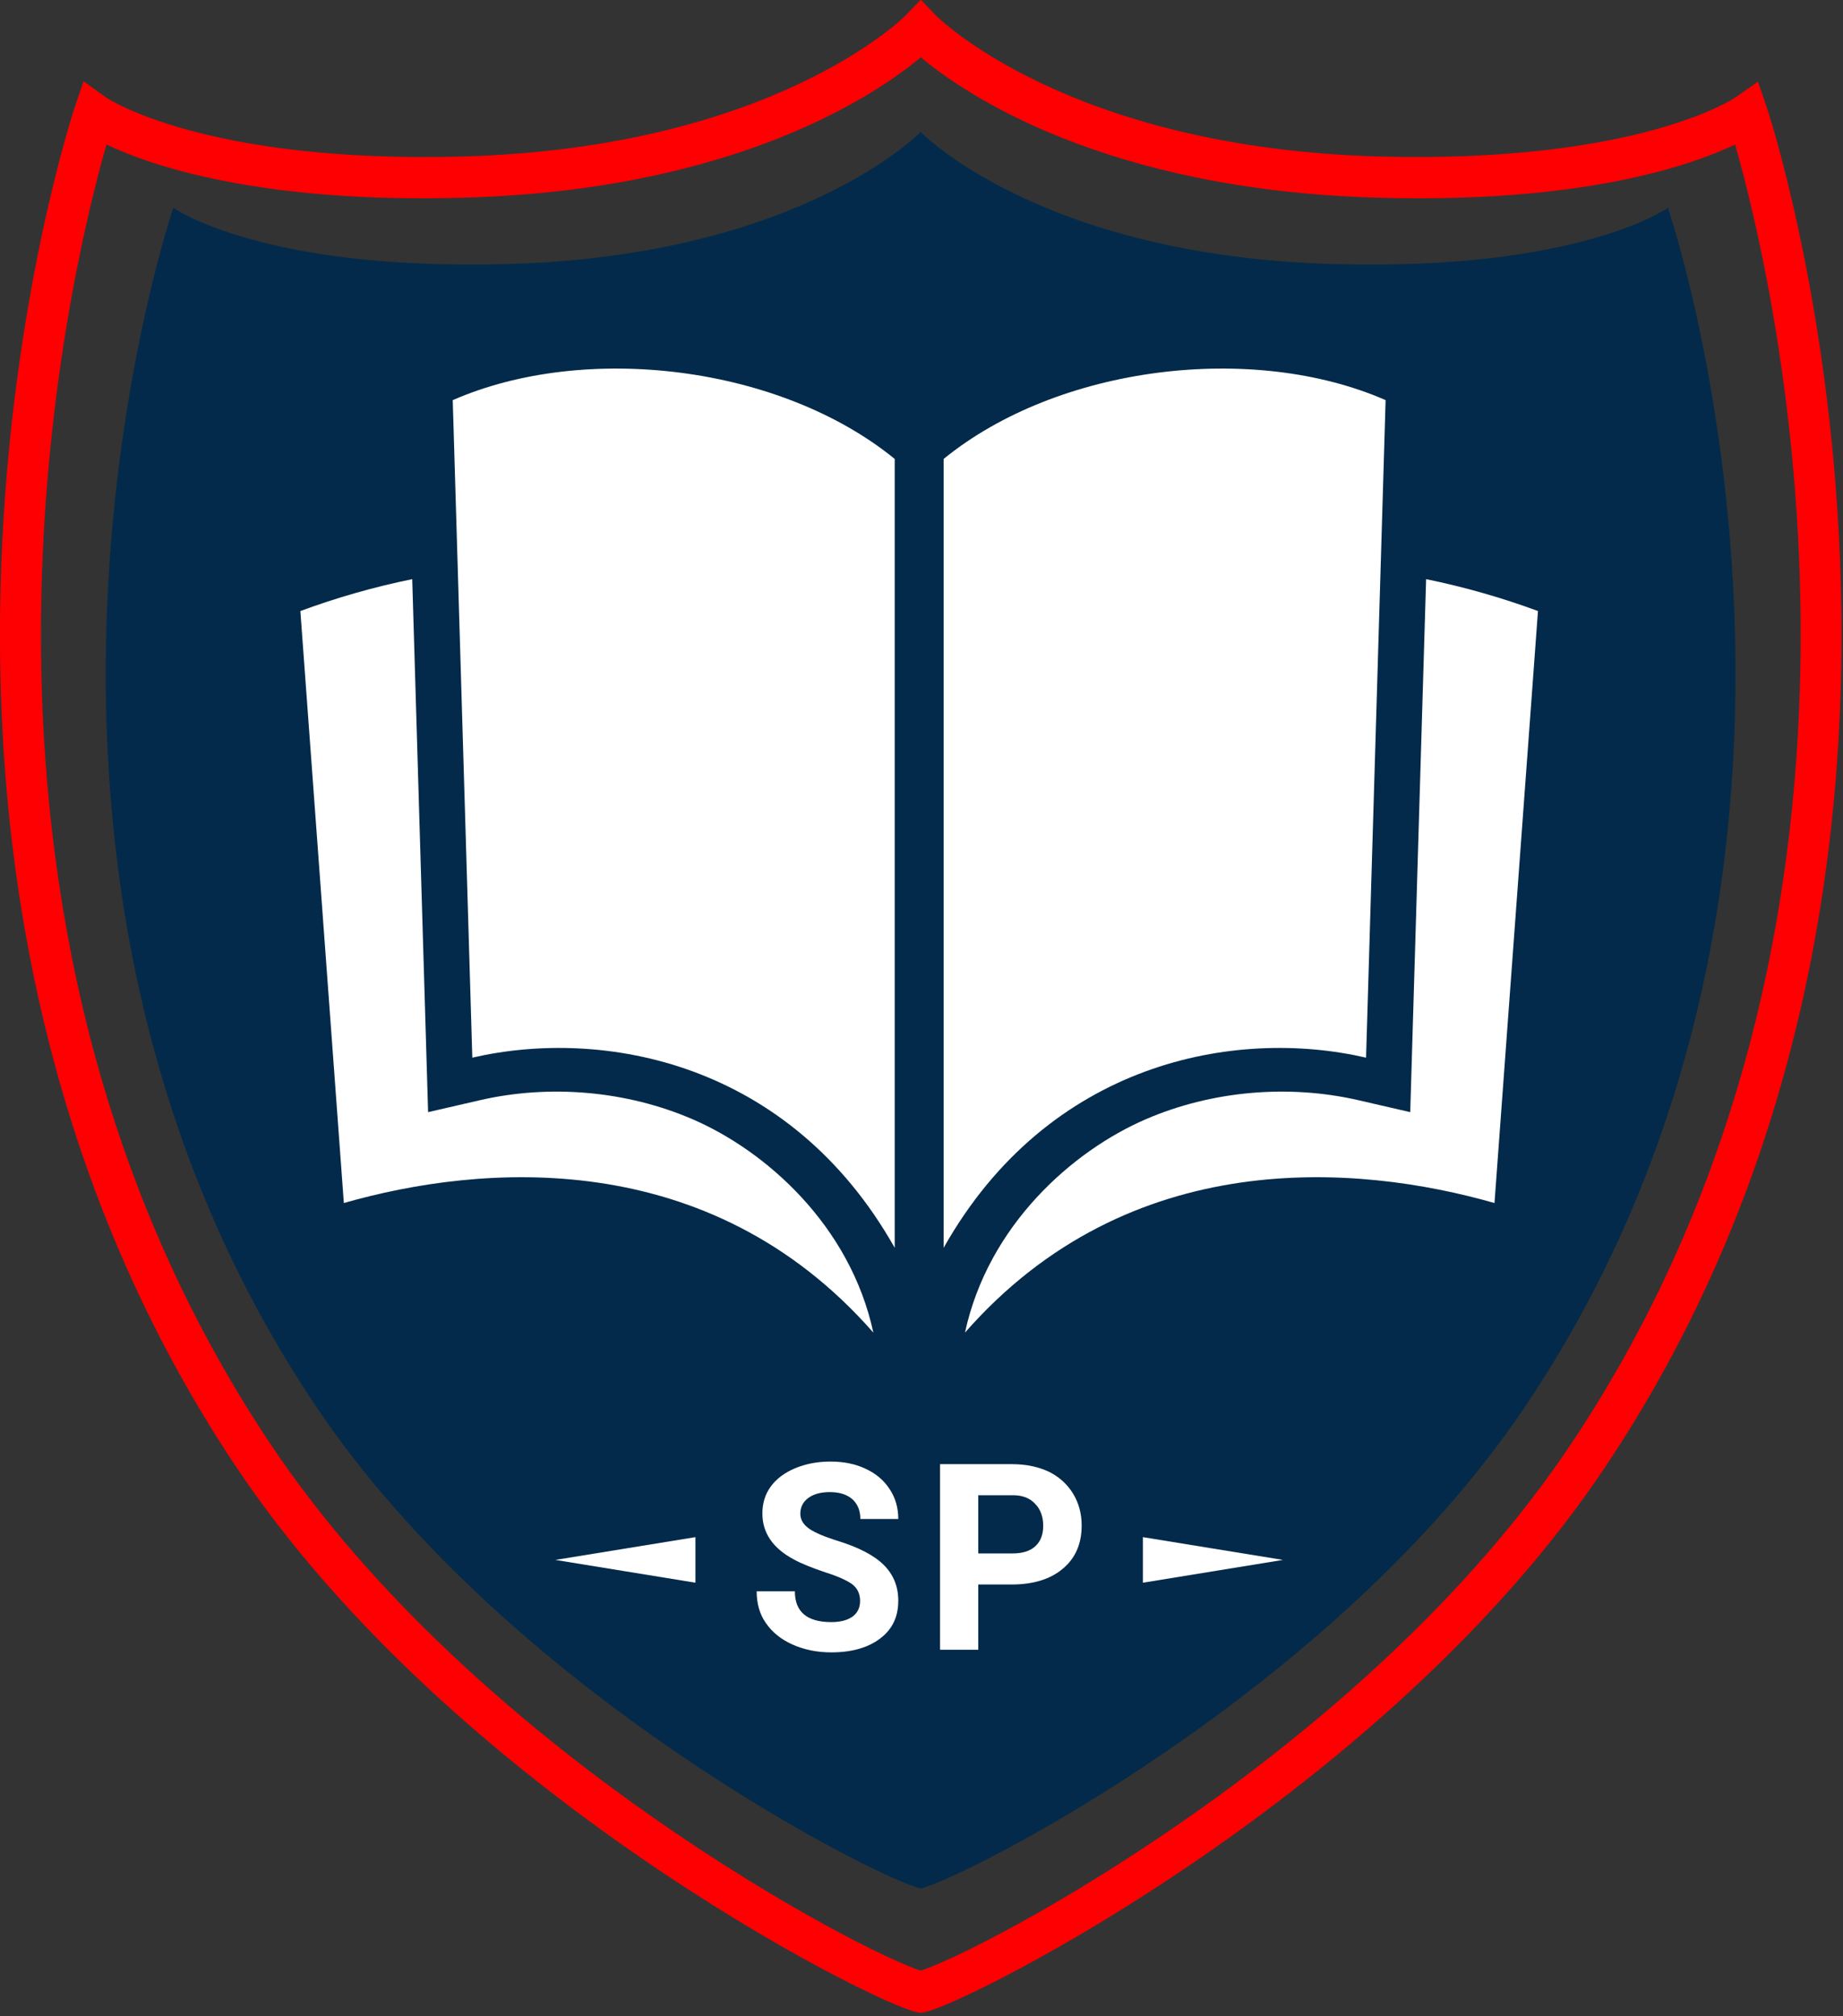
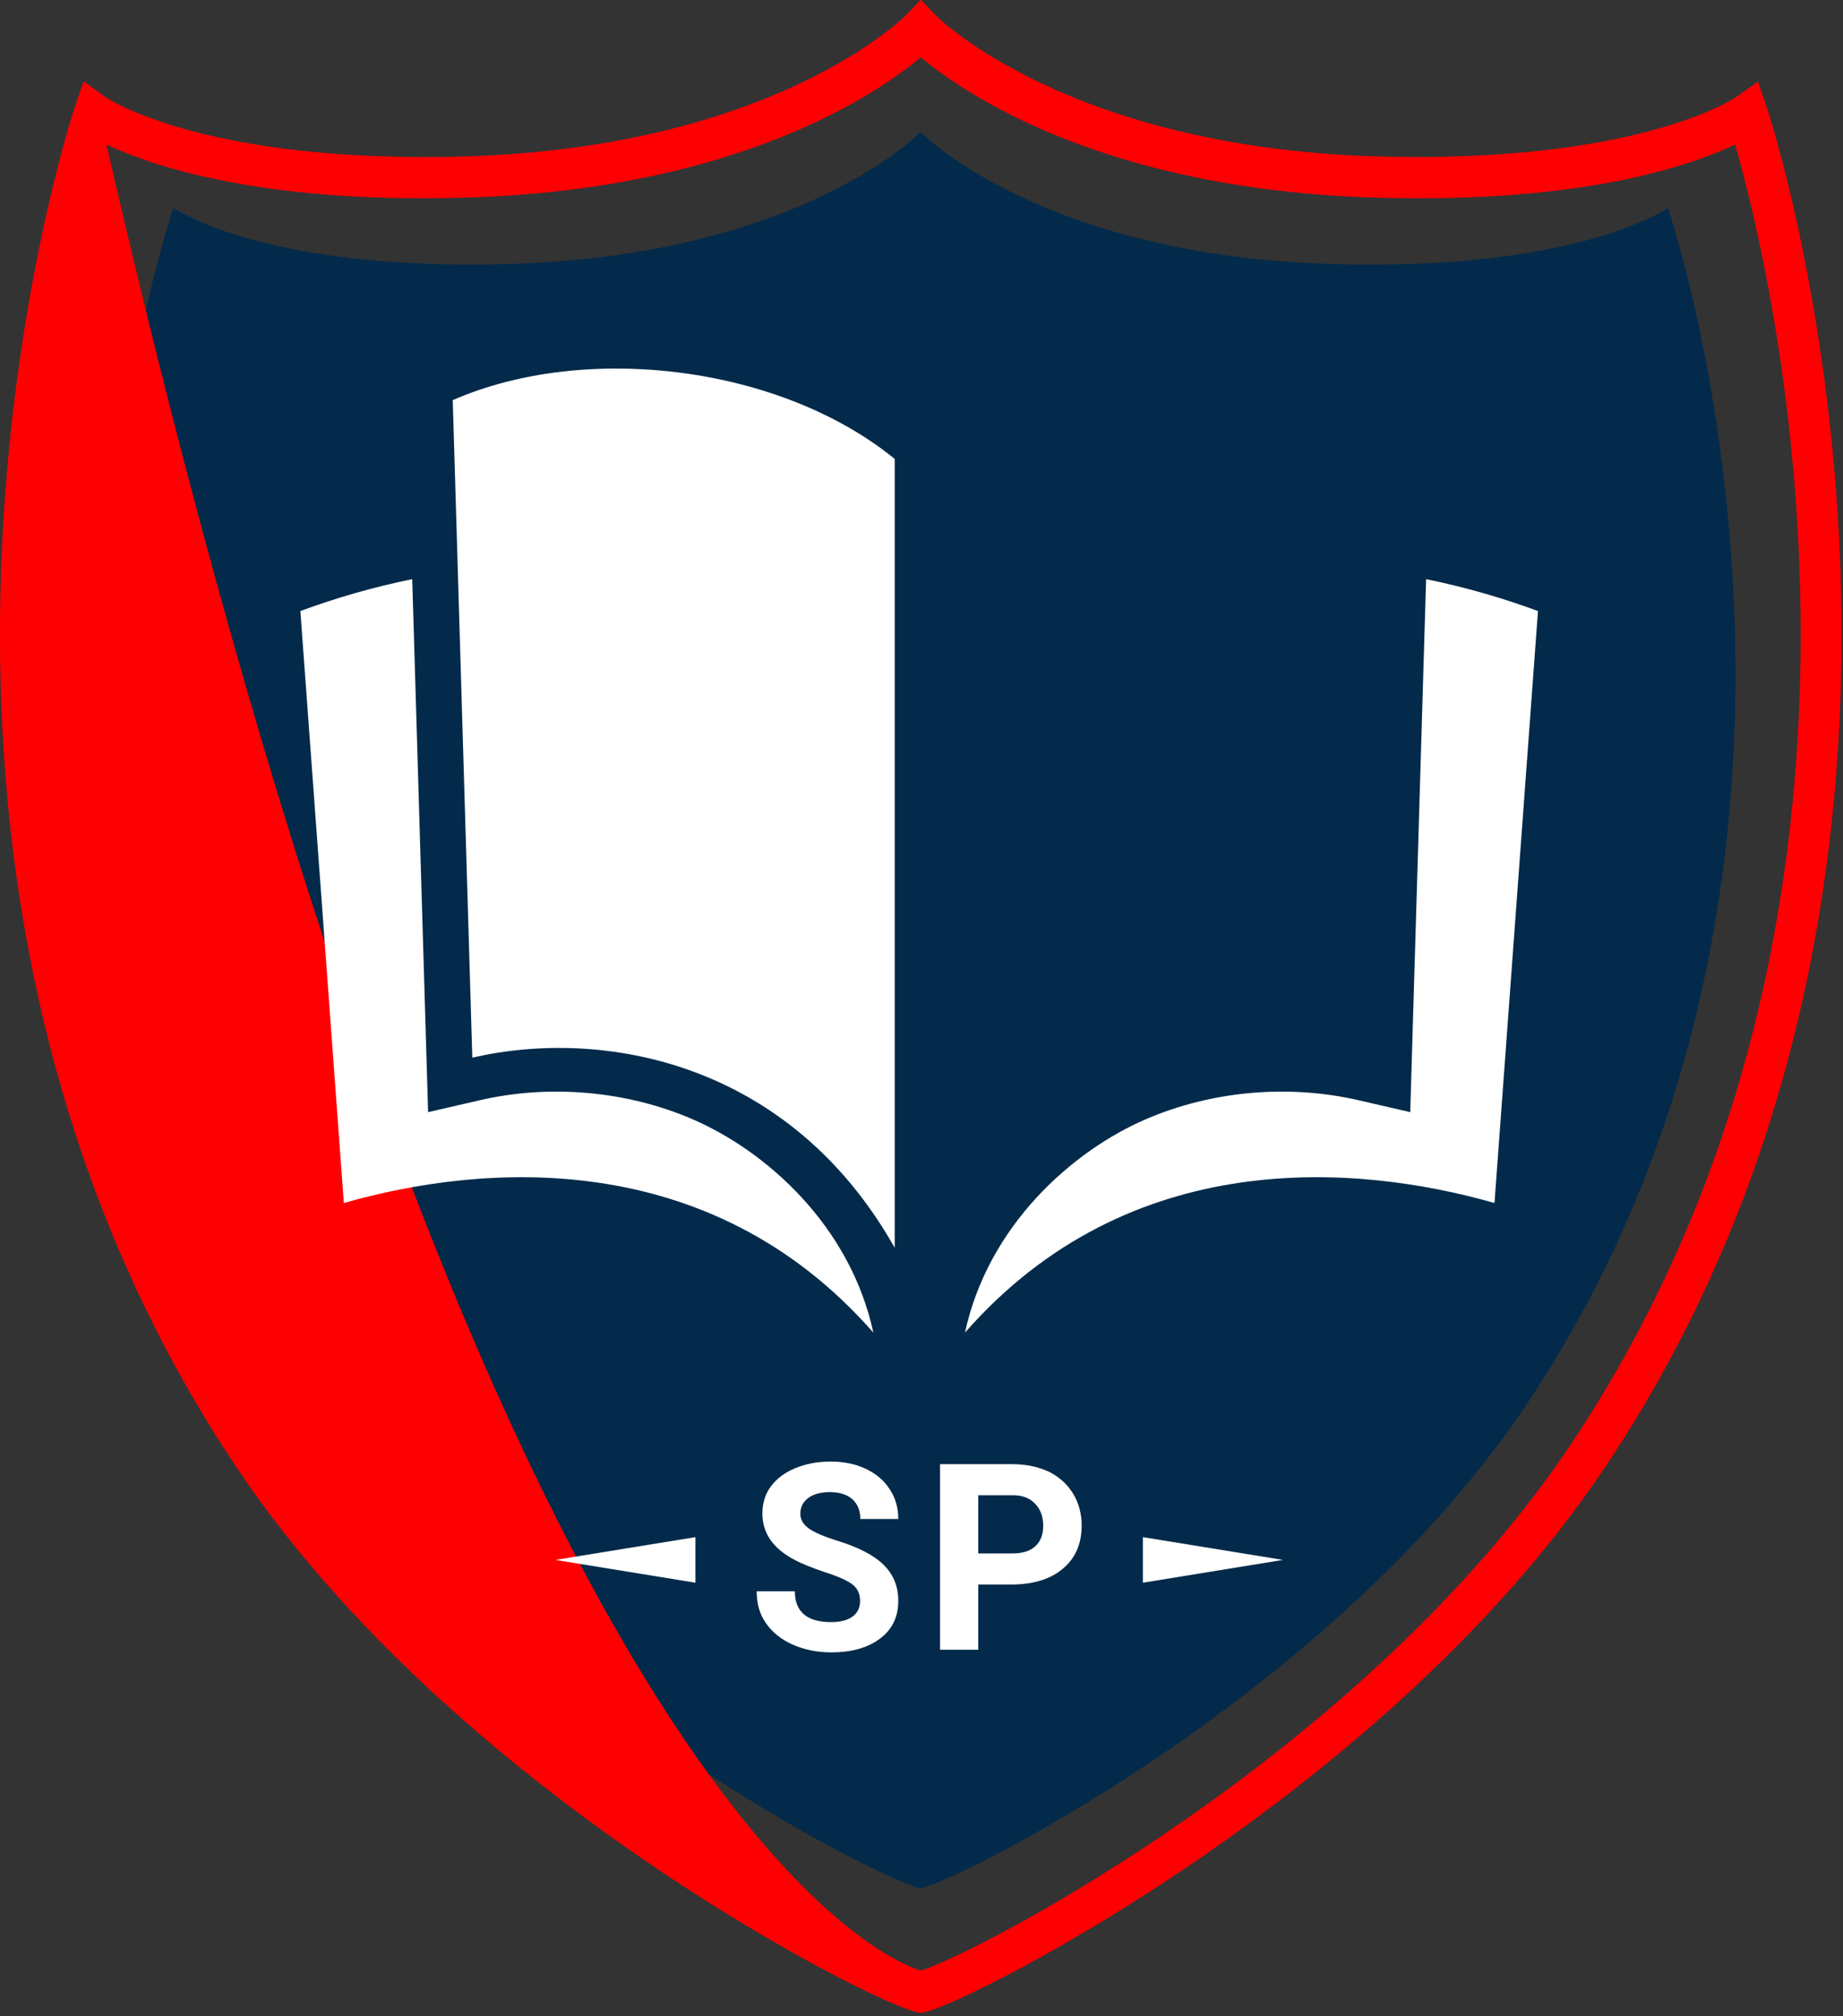
<svg xmlns="http://www.w3.org/2000/svg" width="100%" height="100%" viewBox="0 0 255 279" version="1.1" xml:space="preserve" style="fill-rule:evenodd;clip-rule:evenodd;stroke-linejoin:round;stroke-miterlimit:2;">
  <rect x="0" y="0" width="255" height="279" fill="#333333" stroke="none" />
  <g transform="matrix(1,0,0,1,0,0)">
    <g transform="matrix(1,0,0,1,-355.127,-298.013)">
      <g transform="matrix(3.802,0,0,3.802,268.822,-115.634)">
        <g transform="matrix(0.904,0,0,0.895,5.391,15.268)">
          <path d="M56.208,109.867C56.208,109.867 60.999,114.897 72.809,115.24C82.721,115.528 86.291,112.954 86.291,112.954C86.291,112.954 95.316,139.591 80.497,161.769C72.715,173.415 57.775,180.972 56.208,181.296C54.641,180.973 39.7,173.416 31.919,161.769C17.1,139.591 26.125,112.954 26.125,112.954C26.125,112.954 29.694,115.528 39.607,115.24C51.417,114.897 56.208,109.867 56.208,109.867Z" style="fill:rgb(3,42,74);fill-rule:nonzero;" />
        </g>
-         <path d="M56.208,182.061L56.057,182.03C54.448,181.699 39.206,174.027 31.294,162.186C16.442,139.958 25.323,112.984 25.415,112.714L25.74,111.753L26.563,112.347C26.594,112.368 30.14,114.758 39.585,114.492C50.894,114.163 55.62,109.398 55.667,109.349L56.21,108.786L56.75,109.349C56.81,109.412 61.54,114.163 72.83,114.491C82.3,114.756 85.821,112.367 85.856,112.343L86.675,111.769L87,112.714C87.092,112.984 95.972,139.958 81.12,162.186C73.208,174.026 57.968,181.699 56.358,182.03L56.208,182.061ZM26.574,114.058C25.221,118.782 19.583,141.957 32.542,161.353C40.012,172.532 54.045,179.845 56.208,180.52C58.371,179.844 72.404,172.53 79.873,161.353C92.844,141.941 87.196,118.778 85.843,114.058C84.218,114.83 80.243,116.212 72.787,115.991C62.88,115.703 57.789,112.205 56.208,110.882C54.627,112.205 49.536,115.704 39.628,115.991C32.2,116.211 28.2,114.83 26.574,114.058Z" style="fill:rgb(254,0,2);fill-rule:nonzero;" />
+         <path d="M56.208,182.061L56.057,182.03C54.448,181.699 39.206,174.027 31.294,162.186C16.442,139.958 25.323,112.984 25.415,112.714L25.74,111.753L26.563,112.347C26.594,112.368 30.14,114.758 39.585,114.492C50.894,114.163 55.62,109.398 55.667,109.349L56.21,108.786L56.75,109.349C56.81,109.412 61.54,114.163 72.83,114.491C82.3,114.756 85.821,112.367 85.856,112.343L86.675,111.769L87,112.714C87.092,112.984 95.972,139.958 81.12,162.186C73.208,174.026 57.968,181.699 56.358,182.03L56.208,182.061ZM26.574,114.058C40.012,172.532 54.045,179.845 56.208,180.52C58.371,179.844 72.404,172.53 79.873,161.353C92.844,141.941 87.196,118.778 85.843,114.058C84.218,114.83 80.243,116.212 72.787,115.991C62.88,115.703 57.789,112.205 56.208,110.882C54.627,112.205 49.536,115.704 39.628,115.991C32.2,116.211 28.2,114.83 26.574,114.058Z" style="fill:rgb(254,0,2);fill-rule:nonzero;" />
      </g>
    </g>
    <g transform="matrix(1,0,0,1,-355.127,-298.013)">
      <g transform="matrix(2.996,0,0,3.01,-2392.62,-1146.31)">
-         <path d="M960.718,500.94C966.009,496.646 975.003,495.567 981.129,498.237L980.226,528.465C974.177,527.076 965.57,528.647 960.718,537.206L960.718,500.94Z" style="fill:white;" />
-       </g>
+         </g>
    </g>
    <g transform="matrix(1,0,0,1,-355.127,-298.013)">
      <g transform="matrix(2.996,0,0,3.01,-2392.62,-1146.31)">
        <path d="M958.458,500.94C953.167,496.646 944.172,495.567 938.047,498.237L938.951,528.465C945,527.076 953.607,528.647 958.458,537.206L958.458,500.94Z" style="fill:white;" />
      </g>
    </g>
    <g transform="matrix(1,0,0,1,-355.127,-298.013)">
      <g transform="matrix(2.996,0,0,3.01,-2392.62,-1146.31)">
        <path d="M982.999,506.467C984.801,506.833 986.538,507.334 988.165,507.933L986.157,535.148C979.829,533.346 969.312,532.467 961.703,541.106C962.774,536.17 966.67,532.751 970.049,531.298C973.099,529.985 976.647,529.68 979.882,530.423L982.266,530.97L982.999,506.467Z" style="fill:white;" />
      </g>
    </g>
    <g transform="matrix(1,0,0,1,-355.127,-298.013)">
      <g transform="matrix(2.996,0,0,3.01,-2392.62,-1146.31)">
        <path d="M936.176,506.467C934.374,506.833 932.637,507.334 931.01,507.933L933.018,535.148C939.346,533.346 949.863,532.467 957.472,541.106C956.401,536.17 952.505,532.751 949.126,531.298C946.076,529.985 942.528,529.68 939.293,530.423L936.909,530.97L936.176,506.467Z" style="fill:white;" />
      </g>
    </g>
    <g transform="matrix(1,0,0,1,-355.127,-298.013)">
      <g transform="matrix(2.996,0,0,3.01,-2392.62,-1146.31)">
        <path d="M942.786,551.555L946.021,551.032L949.255,550.508L949.255,552.603L946.021,552.079L942.786,551.555Z" style="fill:white;" />
      </g>
    </g>
    <g transform="matrix(1,0,0,1,-355.127,-298.013)">
      <g transform="matrix(2.996,0,0,3.01,-2392.62,-1146.31)">
        <path d="M976.388,551.555L973.154,551.032L969.92,550.508L969.92,552.603L976.388,551.555Z" style="fill:white;" />
      </g>
    </g>
    <g transform="matrix(1,0,0,1,-355.127,-298.013)">
      <g transform="matrix(2.996,0,0,3.01,-2389.01,-1142.85)">
        <g transform="matrix(12,0,0,12,950.47,554.536)">
          <path d="M0.432,-0.187C0.432,-0.214 0.422,-0.235 0.403,-0.25C0.383,-0.265 0.348,-0.281 0.297,-0.297C0.247,-0.314 0.206,-0.33 0.177,-0.346C0.096,-0.389 0.056,-0.448 0.056,-0.522C0.056,-0.56 0.066,-0.595 0.088,-0.625C0.11,-0.655 0.141,-0.678 0.181,-0.695C0.222,-0.712 0.267,-0.721 0.318,-0.721C0.369,-0.721 0.414,-0.712 0.454,-0.693C0.493,-0.675 0.524,-0.649 0.546,-0.615C0.568,-0.582 0.579,-0.544 0.579,-0.501L0.433,-0.501C0.433,-0.534 0.422,-0.559 0.402,-0.577C0.381,-0.595 0.353,-0.604 0.315,-0.604C0.28,-0.604 0.252,-0.596 0.232,-0.581C0.212,-0.566 0.202,-0.546 0.202,-0.521C0.202,-0.498 0.214,-0.479 0.237,-0.463C0.26,-0.448 0.295,-0.433 0.34,-0.419C0.423,-0.394 0.484,-0.363 0.522,-0.326C0.56,-0.289 0.579,-0.243 0.579,-0.188C0.579,-0.126 0.556,-0.078 0.509,-0.043C0.463,-0.008 0.4,0.01 0.321,0.01C0.267,0.01 0.217,-0 0.172,-0.02C0.127,-0.04 0.093,-0.068 0.069,-0.103C0.045,-0.137 0.034,-0.178 0.034,-0.224L0.181,-0.224C0.181,-0.145 0.228,-0.106 0.321,-0.106C0.356,-0.106 0.383,-0.113 0.403,-0.127C0.422,-0.141 0.432,-0.161 0.432,-0.187Z" style="fill:white;fill-rule:nonzero;" />
        </g>
        <g transform="matrix(12,0,0,12,958.591,554.536)">
          <path d="M0.21,-0.25L0.21,-0L0.063,-0L0.063,-0.711L0.341,-0.711C0.394,-0.711 0.441,-0.701 0.482,-0.682C0.522,-0.662 0.553,-0.634 0.575,-0.598C0.597,-0.562 0.608,-0.521 0.608,-0.476C0.608,-0.406 0.584,-0.351 0.536,-0.311C0.489,-0.271 0.423,-0.25 0.338,-0.25L0.21,-0.25ZM0.21,-0.369L0.341,-0.369C0.38,-0.369 0.409,-0.378 0.429,-0.396C0.45,-0.415 0.46,-0.441 0.46,-0.475C0.46,-0.509 0.45,-0.538 0.429,-0.559C0.409,-0.581 0.38,-0.592 0.344,-0.592L0.21,-0.592L0.21,-0.369Z" style="fill:white;fill-rule:nonzero;" />
        </g>
      </g>
    </g>
  </g>
</svg>